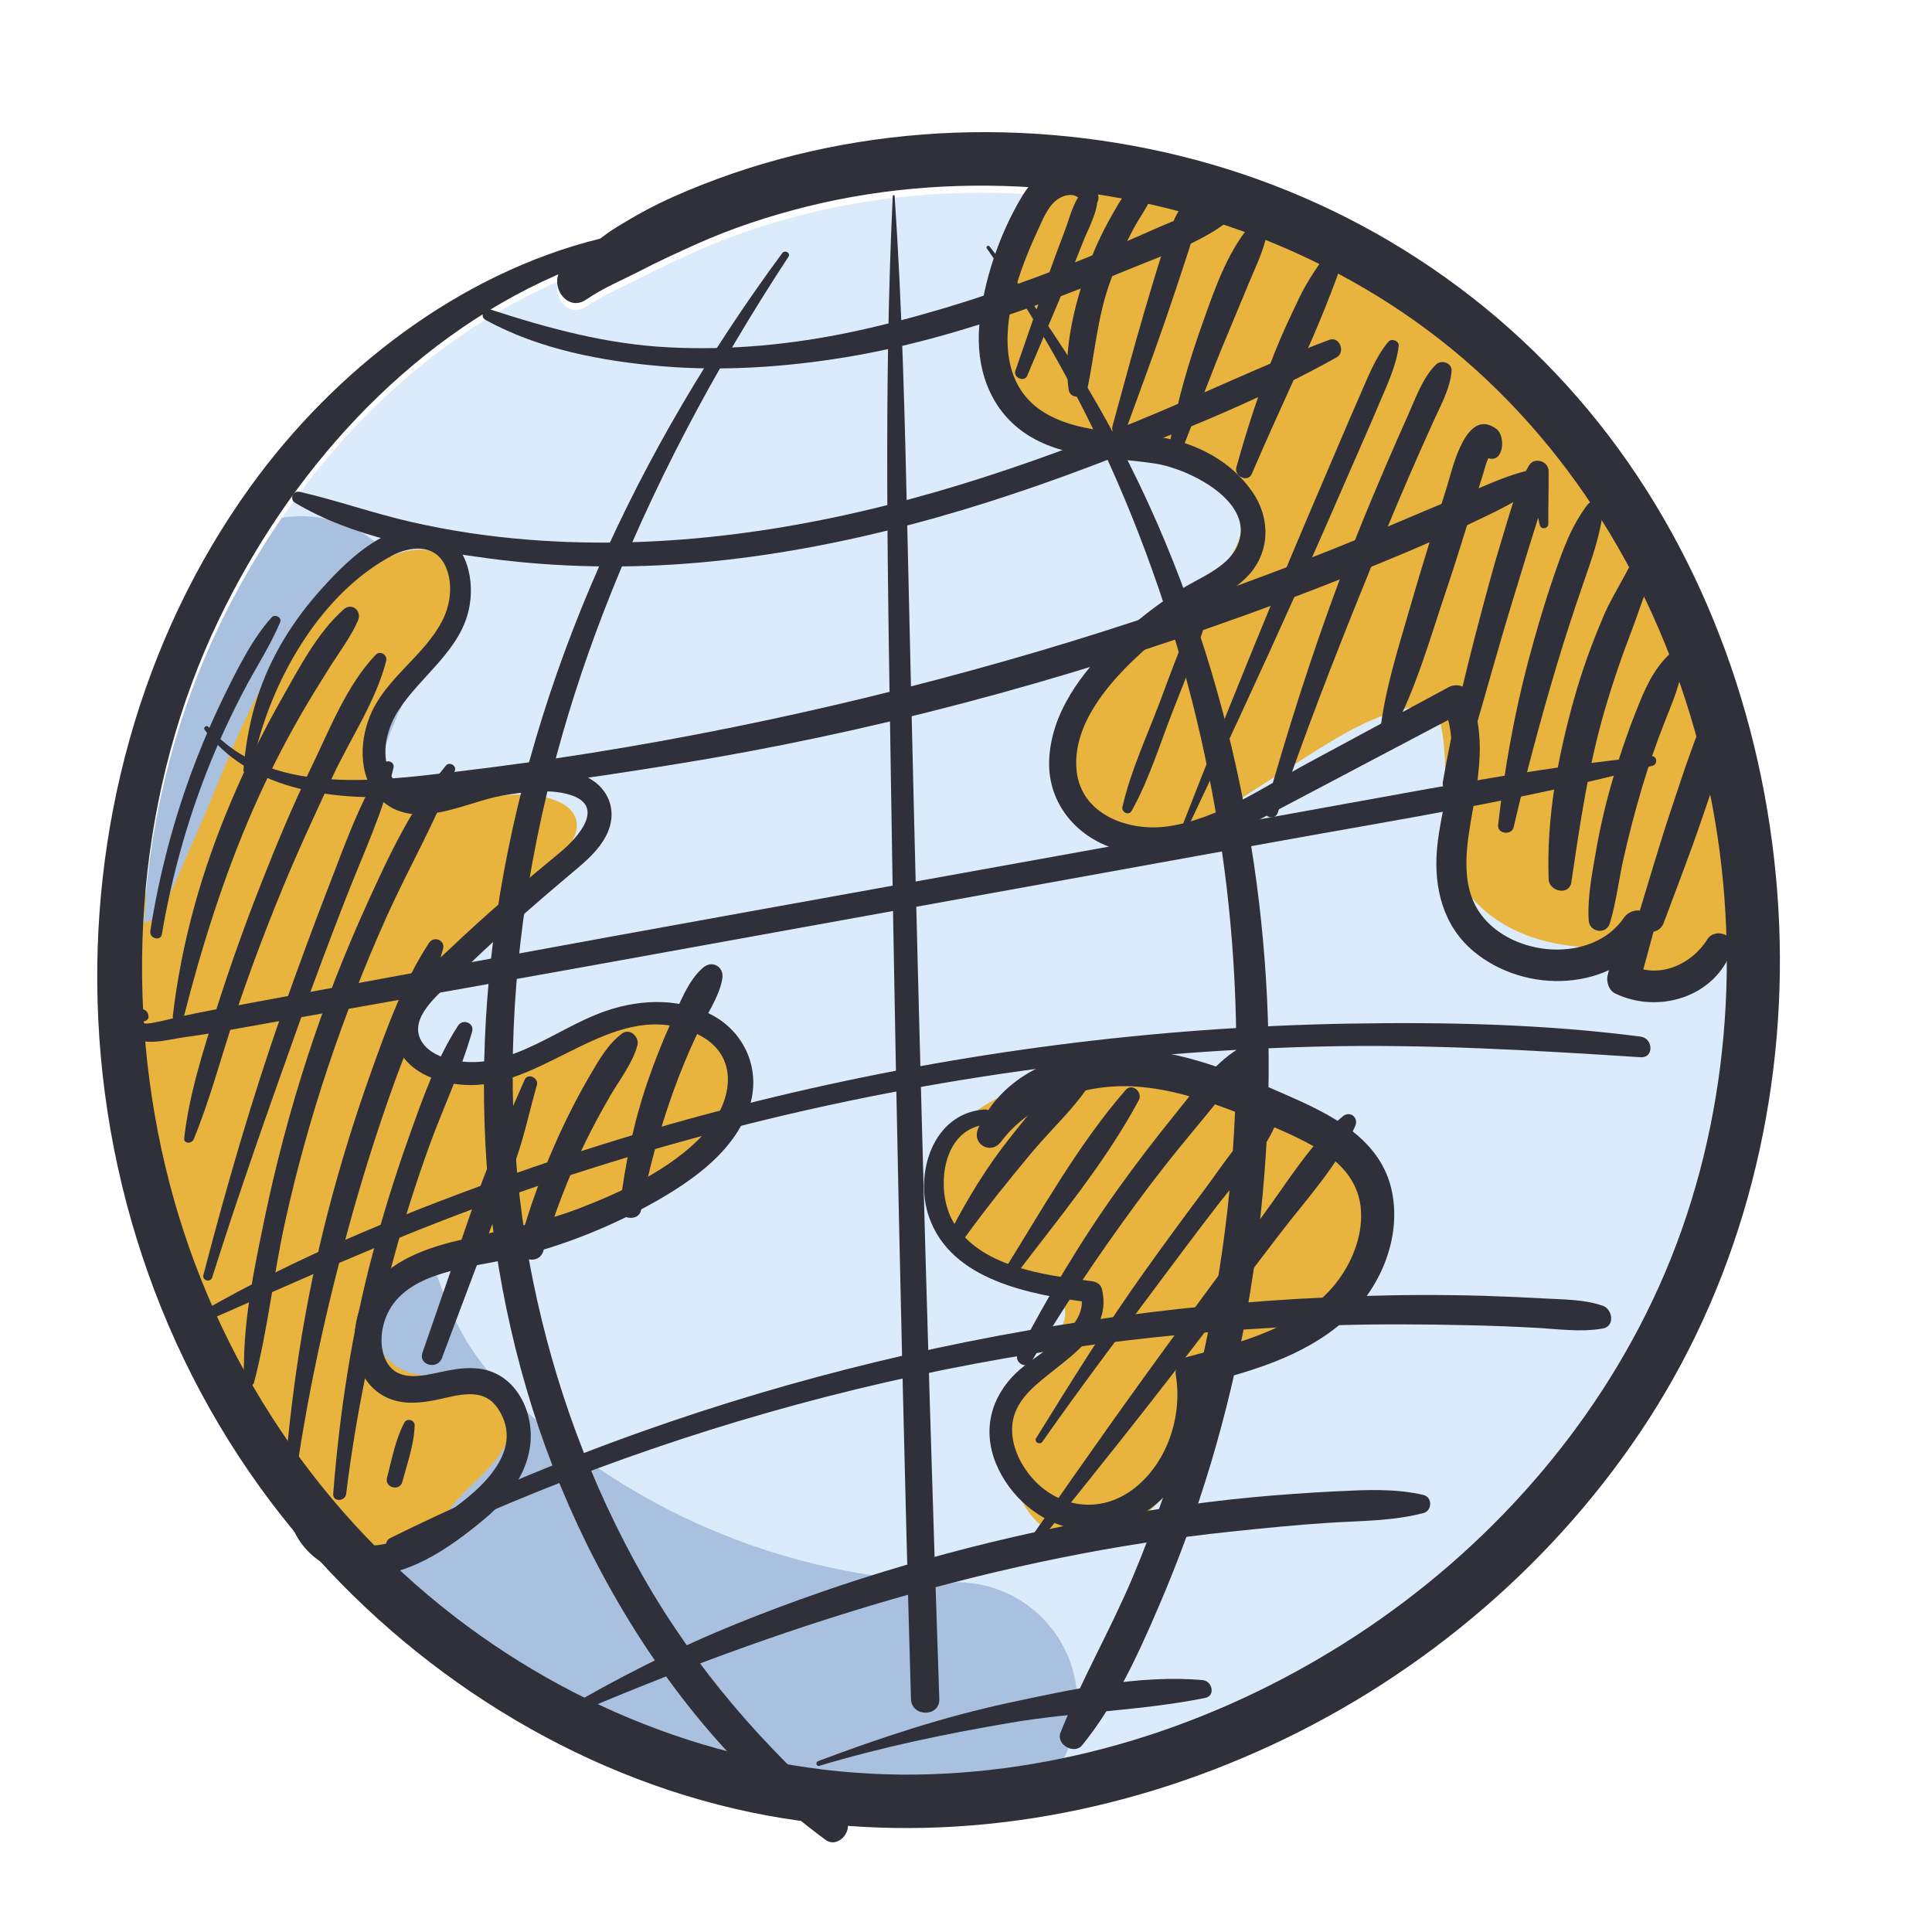
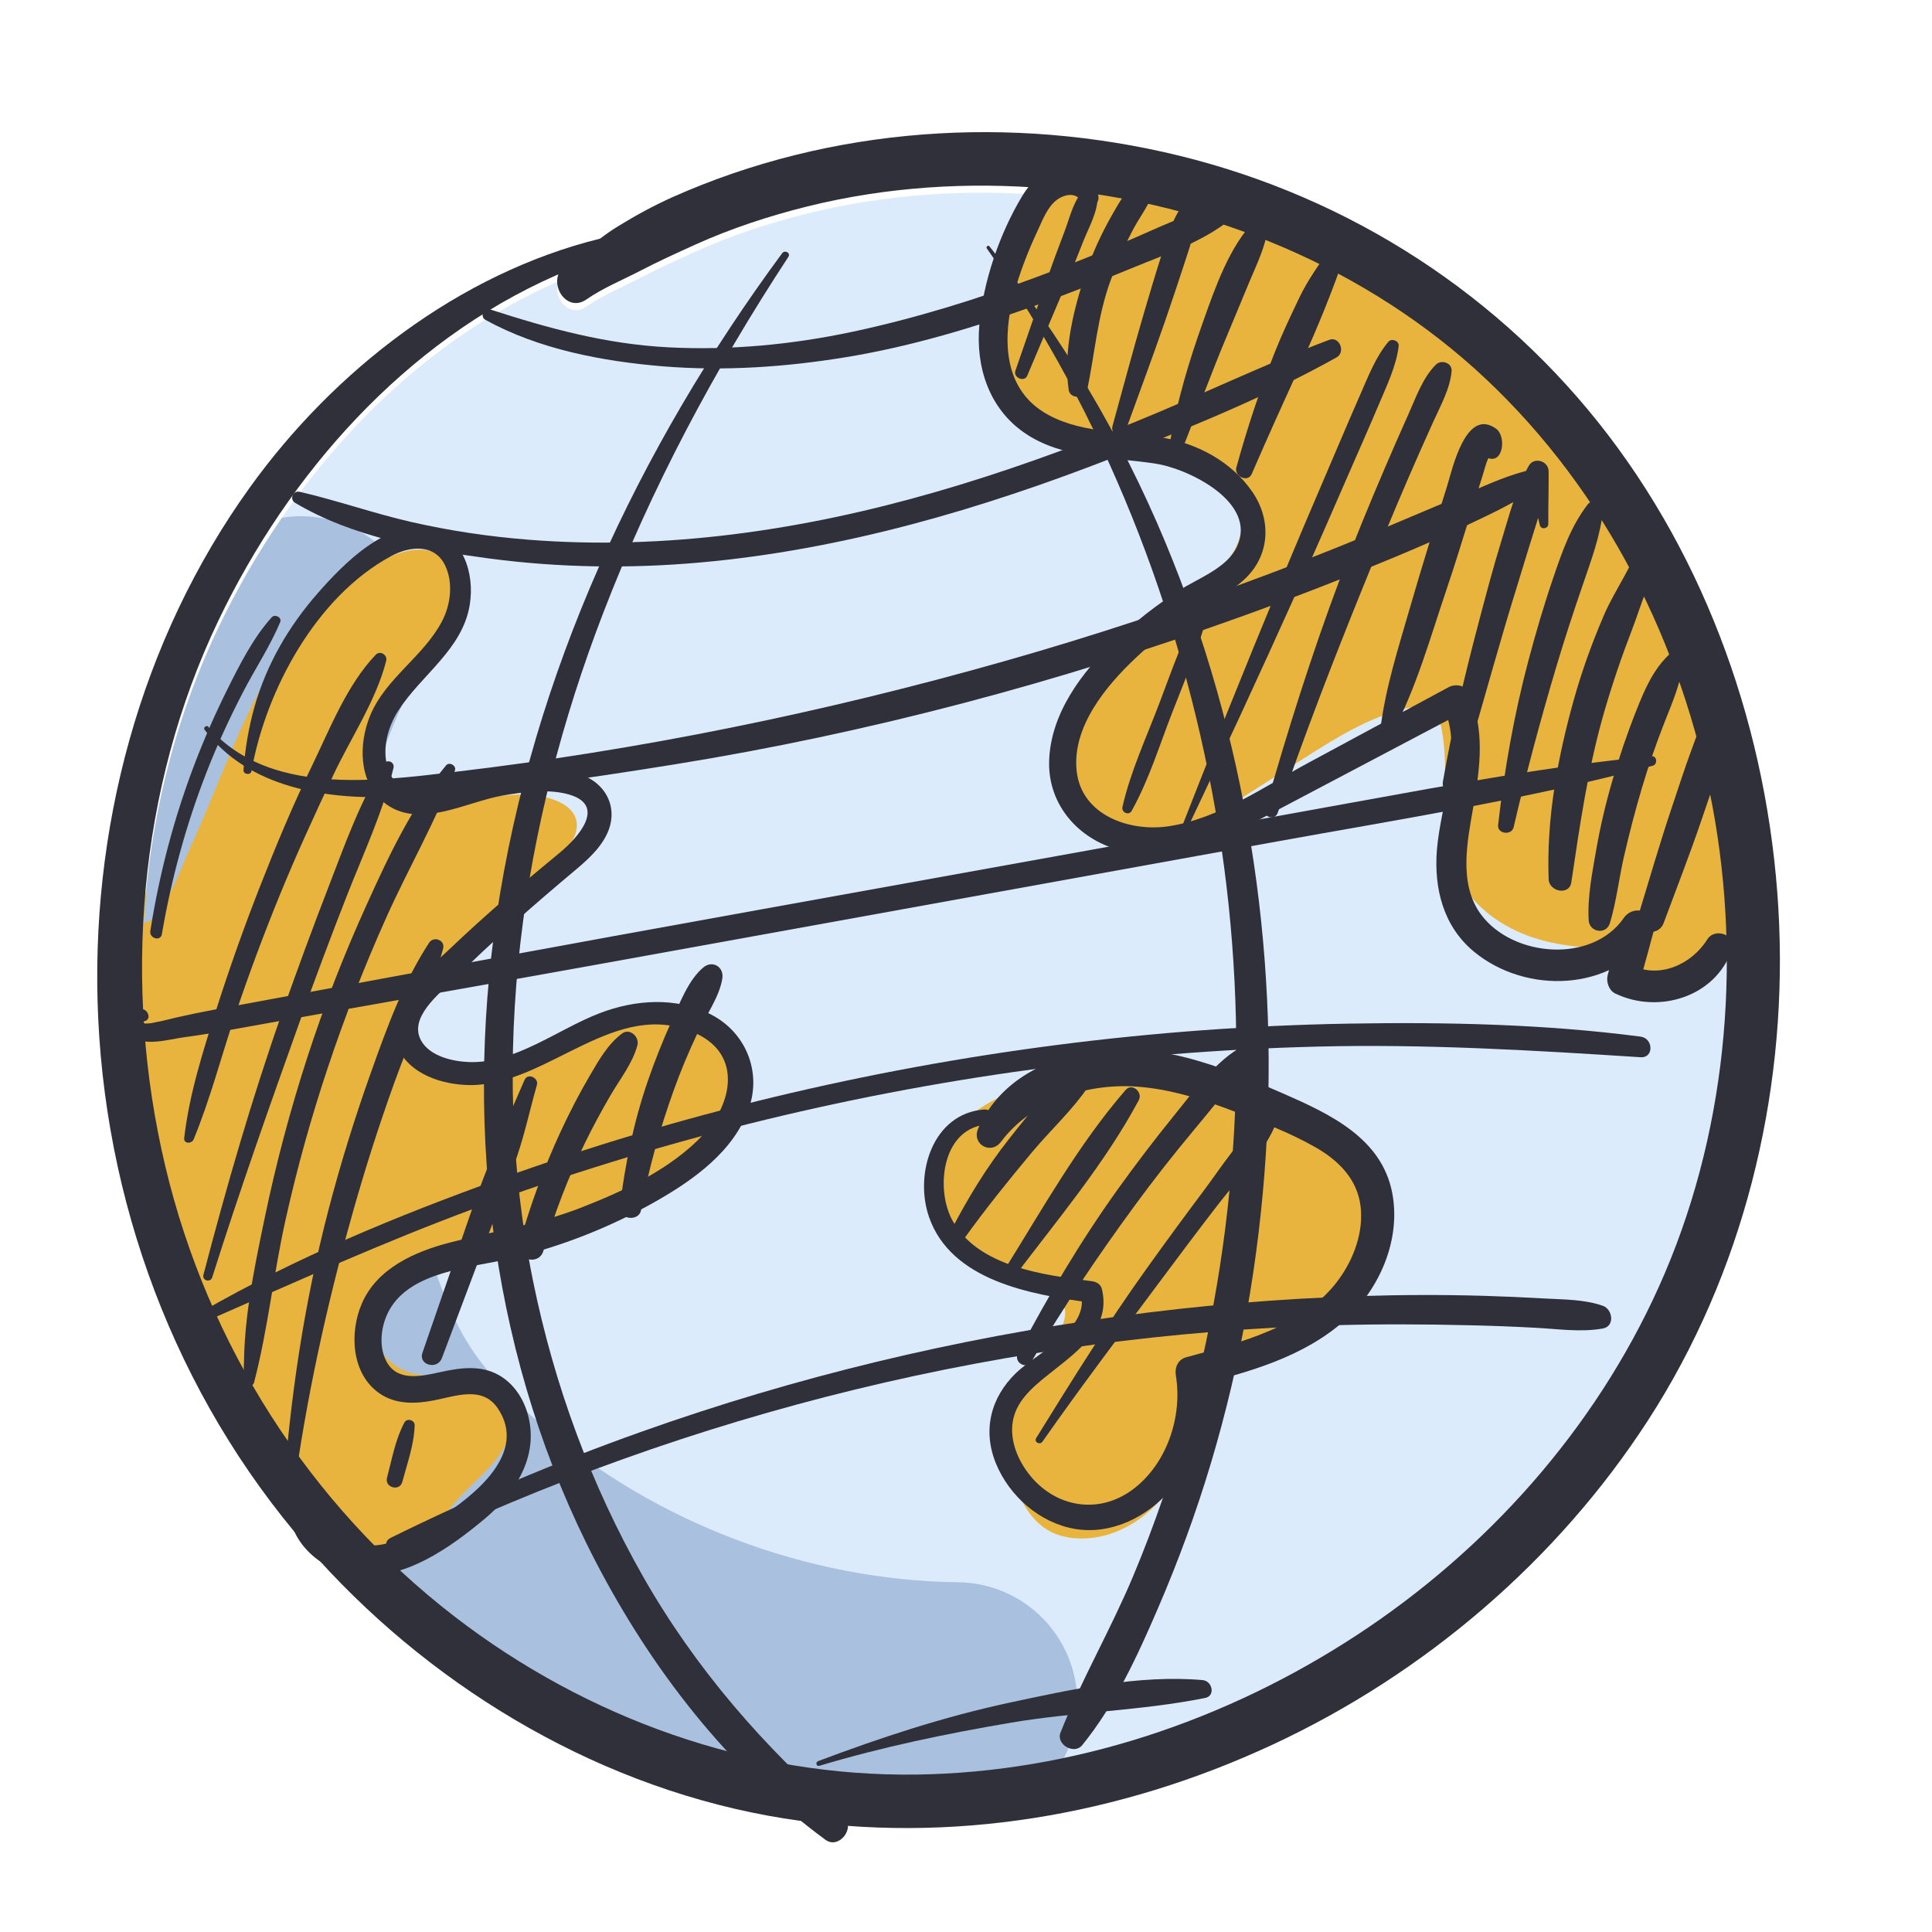
<svg xmlns="http://www.w3.org/2000/svg" version="1.2" baseProfile="tiny" id="Слой_1" x="0px" y="0px" viewBox="0 0 998.4 998.4" overflow="visible" xml:space="preserve">
  <g>
    <path fill="#DCEBFC" d="M857.222,668.695c-33.154,73.584-88.877,136.001-156.235,180.05   c-46.618,30.527-98.936,52.727-153.512,63.856   c-24.223,4.961-48.894,7.744-73.701,8.094   c-86.387,1.245-170.497-29.029-238.75-81.561   c-75.141-57.883-127.732-140.69-149.601-232.777   c-22.141-93.235-14.086-195.362,27.492-282.119   c9.378-19.554,20.332-38.602,32.765-56.677   c35.742-52.027,83.721-96.057,141.546-121.564   c0.448-0.195,0.895-0.389,1.343-0.584c-3.132,8.347,5.467,19.281,14.495,12.978   c8.483-5.895,18.6-10.02,27.784-14.787c9.281-4.825,18.795-9.164,28.328-13.483   c18.659-8.425,38.251-14.865,58.116-19.807   c40.761-10.078,83.04-12.822,124.852-9.183   c82.826,7.14,164.563,40.956,225.403,98.08   c62.261,58.447,101.738,137.46,117.381,220.948   C900.416,502.906,891.933,591.725,857.222,668.695z" />
    <path fill="#A9C1DE" d="M556.717,880.692c-0.156,11.713-3.502,22.608-9.242,31.909   c-24.223,4.961-48.894,7.744-73.701,8.094   c-86.387,1.245-170.497-29.029-238.75-81.561   c-75.141-57.883-127.732-140.69-149.601-232.777   c-22.141-93.235-14.086-195.362,27.492-282.119   c9.378-19.554,20.332-38.602,32.765-56.677   c12.141-1.965,25.002-0.35,36.928,5.409   c30.975,14.943,43.952,52.163,29.01,83.118   c-18.406,38.154-28.231,75.705-29.204,111.622   c-1.459,53.564,16.849,110.279,34.574,165.127   c7.101,21.986,13.794,42.746,23.503,59.148   c8.308,14.048,20.877,28.27,38.407,43.466   c59.167,51.326,138.005,81.289,216.317,82.223   C529.595,818.101,557.126,846.313,556.717,880.692z" />
  </g>
  <path fill="#E8B43E" d="M519.971,157.568c-3.854,15.243-7.513,32.235,0.106,45.988  c10.313,18.617,35.241,21.744,56.47,23.247c14.578,1.032,29.57,2.441,42.552,9.154  c12.981,6.713,23.608,20.035,22.792,34.626  c-0.984,17.604-16.953,29.934-30.457,41.269  c-17.536,14.719-33.137,31.741-46.275,50.491  c-4.162,5.94-8.125,12.15-10.278,19.077c-4.023,12.946-0.993,27.856,7.765,38.204  c8.758,10.349,22.961,15.803,36.394,13.975  c11.554-1.572,21.795-7.985,31.631-14.246  c14.34-9.127,28.68-18.254,43.02-27.381  c18.147-11.55,36.935-23.353,58.152-26.896c2.764-0.462,5.811-0.725,8.172,0.784  c2.394,1.53,3.428,4.464,4.124,7.219c6.568,26.016-2.497,55.197,9.046,79.42  c6.942,14.567,20.685,25.133,35.782,30.83c15.097,5.697,31.521,6.951,47.654,6.612  c-0.904,8.331,6.666,16.549,15.043,16.331c5.853-0.153,10.977-3.687,16.214-6.305  c10.54-5.269,22.782-7.062,34.39-5.036c3.712-29.639-2.564-59.519-8.821-88.727  c-10.515-49.089-21.511-99.288-48.095-141.874  c-15.471-24.783-35.735-46.155-55.854-67.34  c-19.712-20.757-39.572-41.645-62.776-58.409  c-16.182-11.69-33.814-21.241-51.83-29.841  c-30.98-14.788-73.536-33.796-109.015-29.869  C531.518,82.675,526.622,131.263,519.971,157.568z" />
  <path fill="#E8B43E" d="M503.791,649.242c-6.925-5.532-13.771-11.596-17.722-19.531  c-7.179-14.419-3.028-32.679,7.193-45.128  c10.222-12.449,25.486-19.804,41.029-24.032  c41.695-11.341,86.352-2.425,126.976,12.301c7.068,2.562,14.157,5.343,20.272,9.717  c12.937,9.254,20.188,24.844,22.718,40.548c1.128,7.003,1.417,14.248-0.291,21.133  c-1.533,6.18-4.618,11.865-8.062,17.221  c-17.235,26.801-46.278,47.539-78.136,48.21  c1.413,19.481-1.368,39.803-11.49,56.509  c-10.122,16.705-28.442,29.146-47.973,28.85  c-5.452-0.083-10.961-1.155-15.768-3.727c-9.49-5.078-15.098-15.266-18.656-25.424  c-5.533-15.793-7.113-34.154,1.306-48.616c3.603-6.189,8.795-11.266,13.342-16.799  c6.521-7.937,19.227-23.118,6.452-30.363c-6.185-3.508-14.87-4.083-21.513-7.597  C516.47,658.812,509.965,654.174,503.791,649.242z" />
  <path fill="#E8B43E" d="M98.017,438.744c13.266-28.629,23.291-58.793,38.598-86.385  s36.958-53.157,66.12-65.206c8.366-3.457,19.078-5.319,25.588,0.971  c4.441,4.291,5.36,11.054,5.111,17.224c-0.773,19.166-10.237,37.011-21.983,52.176  c-7.71,9.954-17.053,20.871-15.272,33.335  c2.433,17.034,23.692,24.016,40.861,22.862s35.206-6.544,50.999,0.287  c3.761,1.627,7.41,4.112,9.089,7.851c3.724,8.295-3.664,17.079-10.405,23.181  c-14.739,13.341-29.478,26.682-44.217,40.024  c-10.215,9.247-20.776,18.986-25.716,31.848  c-4.94,12.863-2.28,29.775,9.595,36.764c5.657,3.33,12.511,3.974,19.067,3.64  c28.314-1.44,52.923-19.068,79.814-28.049  c15.151-5.06,33.375-6.845,45.76,3.243c15.48,12.61,13.493,38.291,1.203,54.026  c-12.29,15.735-31.602,23.972-50.061,31.58  c-16.007,6.597-32.014,13.193-48.02,19.79  c-13.843,5.705-27.832,11.453-42.601,13.917c-8.447,1.409-17.327,1.806-24.87,5.861  c-9.725,5.227-15.77,16.601-14.662,27.587c1.109,10.985,9.304,20.922,19.878,24.101  c15.633,4.7,35.566-3.76,47.213,7.677c8.276,8.127,6.781,22.31,0.718,32.198  c-6.063,9.888-15.605,17.057-23.357,25.684  c-6.577,7.319-12.111,15.924-20.533,21.012  c-14.195,8.574-33.246,4.597-46.63-5.194s-22.358-24.326-30.991-38.485  c-15.17-24.879-30.341-49.757-45.511-74.636  c-4.075-6.683-8.171-13.406-11.065-20.679c-2.491-6.259-4.058-12.841-5.562-19.407  c-5.423-23.675-10.137-47.513-14.134-71.47  c-6.901-41.364-11.405-85.232,4.423-124.066c0.085-0.208,7.98,14.146,8.417,16.349  c1.259,6.341-0.072,12.223-0.675,18.371  C83.337,477.666,94.708,445.886,98.017,438.744z" />
  <g>
    <g>
      <path fill="#30303A" d="M919.425,477.788c-3.697-90.239-33.193-180.556-88.177-252.72    c-55.12-72.32-133.53-123.023-221.882-144.62    c-86.756-21.208-179.894-15.059-261.709,21.383    c-9.923,4.436-19.418,9.631-28.679,15.351c-3.094,1.907-6.031,3.989-8.892,6.148    c-72.845,17.958-137.46,68.176-180.77,128.276    C72.193,330.911,46.121,429.458,50.772,526.663    c4.903,103.041,44.302,202.581,113.704,279.142    c62.494,68.954,148.297,119.151,240.657,133.899    c86.017,13.717,173.921-1.518,252.564-38.154    c78.448-36.52,147.032-95.006,194.078-167.754    C900.61,658.227,923.063,567.424,919.425,477.788z M857.222,665.037    c-33.154,73.584-88.877,136.001-156.235,180.05    c-67.319,44.069-146.488,70.783-227.213,71.95    c-86.387,1.245-170.497-29.029-238.75-81.561    c-75.141-57.883-127.732-140.69-149.601-232.777    c-22.141-93.235-14.086-195.362,27.492-282.119    c36.364-75.9,96.387-143.861,174.31-178.241    c0.447-0.195,0.895-0.389,1.342-0.584c-3.133,8.347,5.467,19.281,14.495,12.977    c8.483-5.895,18.6-10.02,27.784-14.787    c9.281-4.825,18.795-9.164,28.329-13.483    c18.659-8.425,38.251-14.865,58.116-19.807    c40.761-10.078,83.04-12.822,124.852-9.183    c82.826,7.14,164.563,40.956,225.403,98.08    c62.261,58.447,101.738,137.46,117.381,220.948    C900.416,499.249,891.933,588.067,857.222,665.037z" />
    </g>
    <g>
      <path fill="#30303A" d="M567.667,102.047c-0.686-8.775-7.049-14.317-15.632-15.419    c-10.608-1.386-18.616,6.146-23.775,14.673    c-11.738,19.433-20.169,44.16-22.172,66.755    c-1.901,21.458,4.938,42.881,23.192,55.529    c19.778,13.713,45.19,12.47,67.963,16.023    c17.007,2.629,52.701,19.966,41.993,42.881    c-5.219,11.191-20.25,16.378-30.013,22.702    c-11.802,7.603-22.947,16.342-33.154,25.97    c-17.089,16.165-33.271,37.765-33.907,62.279    c-0.583,22.418,15.049,40.146,36.159,45.794    c29.676,7.958,57.959-8.029,83.35-21.423    c31.52-16.627,63.036-33.253,94.555-49.88    c-3.4-0.888-6.803-1.776-10.203-2.665    c10.171,23.128-1.528,50.093-3.464,73.825    c-1.627,19.895,3.276,39.613,19.167,52.722    c26.969,22.204,71.182,20.677,92.058-8.882    c-5.169-2.167-10.338-4.334-15.504-6.537    c-2.544,9.166-5.048,18.296-7.471,27.462c-0.892,3.375,0.533,7.923,3.887,9.557    c22.414,10.765,51.756,1.812,60.25-22.56    c2.664-7.638-8.661-11.831-12.701-5.365    c-8.011,12.861-24.716,20.464-39.009,13.323c1.297,3.162,2.593,6.359,3.89,9.557    c2.572-9.13,5.063-18.296,7.514-27.462c2.583-9.628-10.168-14.246-15.508-6.537    c-16.367,23.661-57.255,20.322-73.68-1.634    c-11.983-16.023-7.105-38.298-3.986-56.382    c3.446-20.002,6.043-39.542-2.562-58.62c-1.698-3.766-6.963-4.405-10.207-2.664    c-24.272,13.074-48.548,26.183-72.82,39.257    c-22.514,12.15-46.587,29.026-72.383,32.72    c-19.998,2.842-44.643-5.826-47.112-28.599    c-2.473-22.808,15.206-44.054,30.614-58.549    c8.637-8.136,17.927-15.525,27.814-22.098c9.564-6.324,20.797-11.084,29.072-19.185    c12.541-12.292,13.014-30.269,3.315-44.409    c-10.85-15.81-28.916-25.331-47.539-28.244    c-20.027-3.162-43.45-1.99-61.039-13.429    c-20.641-13.429-20.282-39.009-14.694-60.325    c2.966-11.298,7.269-22.24,12.207-32.827c2.455-5.258,4.97-12.079,9.642-15.81    c3.88-3.126,10.601-4.69,13.106,0.853    C560.789,108.691,568.022,106.595,567.667,102.047L567.667,102.047z" />
    </g>
    <g>
      <path fill="#30303A" d="M129.963,398.45c7.436-41.851,33.403-90.132,72.067-111.022    c9.908-5.329,22.695-6.573,28.123,5.045c4.153,8.917,2.693,20.144-1.748,28.599    c-9.571,18.261-29.122,29.381-37.119,48.708    c-5.951,14.388-6.128,34.07,6.931,44.764    c17.788,14.531,42.384-0.107,61.433-3.411    c10.605-1.847,23.86-3.624,34.475-0.533    c19.337,5.649,4.725,22.098-4.629,29.843    c-19.519,16.094-38.749,32.436-57.067,49.916    c-12.957,12.363-35.463,29.452-27.189,50.235    c5.826,14.602,23.7,20.179,38.145,20.144    c40.17-0.107,75.25-46.114,116.738-26.468    c23.309,11.049,18.307,36.131,3.318,52.083    c-16.779,17.87-41.485,29.345-63.999,38.049    c-21.849,8.42-44.402,11.866-66.912,17.693    c-18.144,4.69-37.684,13.287-45.549,31.548    c-6.48,15.028-5.464,36.273,9.109,46.398    c8.406,5.826,18.517,5.507,28.177,3.624c11.294-2.203,24.944-7.567,32.87,3.979    c16.048,23.412-12.637,45.51-29.765,56.595    c-10.992,7.141-23.775,14.815-37.374,14.495    c-11.752-0.284-26.379-10.125-23.167-23.448    c2.665-11.049-14.545-15.738-16.993-4.69    c-4.857,21.956,13.351,41.034,34.674,43.379    c24.499,2.7,48.093-14.175,65.924-29.061    c15.788-13.181,28.031-32.116,22.496-53.362    c-2.203-8.491-7.297-16.449-14.992-20.854    c-9.475-5.436-20.261-3.872-30.422-1.634    c-10.008,2.203-22.592,5.151-28.091-6.04    c-3.876-7.887-2.444-18.296,1.634-25.793    c11.145-20.499,42.799-22.133,62.869-26.894    c26.244-6.182,51.699-16.236,75.126-29.594    c19.515-11.12,40.345-25.935,47.997-48.139    c6.594-19.114-1.869-39.328-19.774-48.423    c-17.962-9.13-39.012-7.638-57.358-0.604    c-21.522,8.207-43.723,26.148-67.612,25.26    c-8.377-0.32-19.764-2.913-24.46-10.694    c-7.201-11.973,9.067-24.478,16.502-31.868    c20.322-20.144,41.776-38.902,63.707-57.27    c7.908-6.644,16.918-15.277,17.891-26.183    c0.846-9.486-4.629-17.479-13.017-21.423    c-21.224-10.019-49.745-1.386-70.756,4.761    c-12.179,3.553-27.711,5.365-31.971-9.805c-2.739-9.734,0.245-20.712,5.556-29.026    c11.909-18.616,33.314-31.69,37.012-54.925    c2.53-15.881-3.212-35.101-20.673-39.08    c-22.212-5.08-44.714,18.19-57.877,33.182    c-14.992,17.089-26.446,36.699-32.674,58.62    c-3.041,10.694-4.867,21.672-5.734,32.756    C125.635,400.226,129.543,400.795,129.963,398.45L129.963,398.45z" />
    </g>
    <g>
      <path fill="#30303A" d="M508.657,573.35c-26.67,1.954-36.287,33.218-28.574,55.529    c11.394,32.934,52.562,40.075,82.476,44.125c-1.3-1.279-2.597-2.594-3.897-3.908    c4.178,17.799-23.121,30.269-33.619,40.43    c-13.134,12.719-17.383,29.665-10.338,46.825    c6.924,16.84,22.656,30.66,40.806,33.751    c18.598,3.162,37.378-6.111,49.287-20.144    c14.936-17.55,20.783-40.607,17.625-63.238c-1.783,3.162-3.57,6.288-5.354,9.415    c27.509-6.75,56.307-14.602,77.954-33.893    c17.984-16.023,29.104-41.78,24.414-65.903    c-5.5-28.244-32.259-40.679-56.048-51.123    c-28.066-12.292-58.112-24.833-89.422-22.879    c-28.287,1.741-56.413,13.713-68.45,40.785    c-3.595,8.1,6.494,13.927,11.788,6.892    c15.891-21.174,44.395-30.269,69.942-28.493    c17.543,1.208,34.6,6.679,50.917,12.967    c14.154,5.436,28.791,11.013,41.965,18.581    c11.703,6.75,21.302,16.378,22.972,30.305    c1.592,13.252-3.45,27.001-11.134,37.623    c-17.916,24.798-51.109,32.792-78.97,40.394    c-4.299,1.172-6.029,5.329-5.354,9.415c3.535,21.387-4.739,46.043-22.545,59.117    c-18.705,13.713-42.245,8.313-55.099-10.516    c-5.439-7.958-8.779-18.19-5.947-27.747    c2.97-10.054,12.25-16.946,20.087-23.199    c13.514-10.765,30.052-22.773,25.285-42.313    c-0.64-2.629-2.956-3.801-5.379-4.086    c-24.265-3.091-58.172-7.247-71.644-30.98    c-9.035-15.916-5.855-46.931,16.257-49.809    C513.574,580.668,513.858,572.959,508.657,573.35L508.657,573.35z" />
    </g>
    <g>
      <path fill="#30303A" d="M498.18,640.176c11.077-15.419,23.025-30.234,35.175-44.8    c11.099-13.287,25.551-25.899,33.53-41.425c1.542-3.02-1.506-5.755-4.416-4.405    c-16.662,7.638-29.555,24.585-40.686,38.582    c-11.866,14.957-21.686,31.086-30.461,48.033    C488.935,640.745,495.227,644.262,498.18,640.176L498.18,640.176z" />
    </g>
    <g>
      <path fill="#30303A" d="M524.111,659.858c22.275-29.487,46.874-58.62,64.368-91.305    c2.228-4.157-3.457-9.166-6.821-5.258c-24.496,28.244-43.148,61.817-62.904,93.436    C516.583,660.213,521.773,662.949,524.111,659.858L524.111,659.858z" />
    </g>
    <g>
      <path fill="#30303A" d="M533.124,703.485c16.2-27.818,34.159-54.392,53.166-80.327    c9.635-13.181,19.696-26.006,30.152-38.547c5.07-6.075,10.054-12.186,15.032-18.332    c4.817-5.969,10.74-11.653,14.211-18.51c1.823-3.624-1.979-8.1-5.773-5.791    c-13.031,7.994-23.967,23.093-33.488,34.852    c-9.93,12.257-19.515,24.833-28.724,37.659    c-19.313,26.93-36.252,55.529-51.646,84.874    C523.61,704.018,530.46,708.068,533.124,703.485L533.124,703.485z" />
    </g>
    <g>
      <path fill="#30303A" d="M538.698,745.017c19.377-27.676,39.73-54.57,59.892-81.677    c10.466-14.033,20.968-28.102,31.712-41.958    c9.525-12.257,22.084-24.798,28.336-39.044c1.208-2.771-1.609-7.105-4.753-4.761    c-12.786,9.486-22.208,24.904-31.704,37.552    c-10.1,13.465-20.044,27.036-29.832,40.714    c-20.183,28.173-38.639,57.803-56.865,87.29    C534.204,745.194,537.341,746.935,538.698,745.017L538.698,745.017z" />
    </g>
    <g>
-       <path fill="#30303A" d="M538.467,795.003c27.899-34.39,55.408-68.958,82.277-104.165    c13.507-17.693,27.015-35.385,40.522-53.077    c13.362-17.515,30.287-35.598,39.101-55.955    c1.847-4.228-2.714-8.029-6.43-4.938    c-16.158,13.358-28.233,33.431-40.586,50.2    c-13.525,18.368-27.054,36.7-40.579,55.067    c-26.688,36.238-52.601,72.866-78.206,109.85    C532.982,794.257,536.684,797.17,538.467,795.003L538.467,795.003z" />
-     </g>
+       </g>
    <g>
      <path fill="#30303A" d="M530.836,194.169c6.807-16.094,13.617-32.188,20.421-48.281    c2.913-6.892,5.649-13.82,8.384-20.783c3.002-7.674,8.05-16.058,7.535-24.407    c-0.21-3.375-4.221-5.329-6.782-2.807c-5.56,5.436-7.336,13.856-10.022,21.032    c-2.878,7.638-5.791,15.312-8.48,23.022    c-5.748,16.556-11.454,33.111-17.177,49.667    C523.489,195.128,529.351,197.686,530.836,194.169L530.836,194.169z" />
    </g>
    <g>
      <path fill="#30303A" d="M561.837,201.488c3.99-19.185,5.265-37.978,12.111-56.63    c3.407-9.273,7.347-18.368,12.044-27.072    c3.933-7.283,10.313-15.028,10.985-23.412c0.178-2.203-2.558-4.476-4.711-3.588    c-8.253,3.411-13.351,12.861-17.621,20.357    c-5.215,9.166-9.706,18.758-13.145,28.741    c-6.526,18.9-12.161,41.567-9.233,61.604    C552.977,206.355,560.885,206.071,561.837,201.488L561.837,201.488z" />
    </g>
    <g>
      <path fill="#30303A" d="M581.828,222.093c6.903-19.114,14.072-38.192,20.677-57.412    c3.205-9.344,6.345-18.687,9.401-28.066c2.956-9.095,6.459-18.581,6.366-28.209    c-0.043-4.192-5.19-5.08-7.4-2.025c-5.311,7.39-7.844,16.662-10.576,25.224    c-3.169,9.912-6.139,19.966-9.084,29.949    c-5.73,19.469-10.896,39.115-16.321,58.655    C573.632,224.722,580.276,226.428,581.828,222.093L581.828,222.093z" />
    </g>
    <g>
      <path fill="#30303A" d="M611.93,229.732c7.532-18.971,14.492-38.156,22.432-56.95    c3.808-8.988,7.471-18.083,11.258-27.072c3.99-9.486,8.21-17.977,9.724-28.244    c0.536-3.624-3.606-6.999-6.64-3.872c-13.472,13.82-20.727,35.03-27.121,53.042    c-7.141,20.073-13.163,40.11-16.833,61.107    C603.919,232.503,610.165,234.172,611.93,229.732L611.93,229.732z" />
    </g>
    <g>
      <path fill="#30303A" d="M646.853,244.937c8.328-19.256,17-38.369,25.704-57.447    c8.601-18.829,16.179-37.481,22.837-57.057c1.531-4.512-4.825-6.537-7.258-3.055    c-6.104,8.74-12.246,17.089-16.829,26.752    c-4.324,9.095-8.676,18.225-12.413,27.605    c-7.83,19.611-14.353,39.471-19.977,59.828    C637.648,246.181,644.85,249.556,646.853,244.937L646.853,244.937z" />
    </g>
    <g>
      <path fill="#30303A" d="M584.816,419.02c8.853-15.845,14.339-33.822,20.918-50.697    c6.899-17.728,14.474-35.634,19.27-54.072c0.725-2.771-3.368-4.69-4.764-1.989    c-8.36,16.129-14.523,33.68-20.936,50.662    c-6.683,17.728-15.067,35.598-19.252,54.072    C579.419,419.801,583.324,421.684,584.816,419.02L584.816,419.02z" />
    </g>
    <g>
      <path fill="#30303A" d="M610.481,434.723c20.354-42.846,40.245-85.798,59.693-129.07    c9.617-21.387,19.025-42.846,28.358-64.375    c4.668-10.729,9.457-21.458,14.008-32.259c3.986-9.486,9.109-20.037,10.257-30.234    c0.298-2.629-3.627-4.157-5.294-2.203c-6.718,7.887-10.903,19.078-15.081,28.528    c-4.739,10.729-9.276,21.565-13.912,32.33    c-9.219,21.458-18.343,42.917-27.278,64.446    c-18.151,43.805-35.797,87.716-53.021,131.877    C607.706,435.043,609.877,435.966,610.481,434.723L610.481,434.723z" />
    </g>
    <g>
      <path fill="#30303A" d="M660.283,420.05c13.397-39.08,28.29-77.733,43.801-115.996    c7.745-19.114,15.554-38.227,23.746-57.128c4.206-9.734,8.498-19.398,12.879-29.061    c3.72-8.207,8.697-17.124,9.436-26.148c0.345-4.228-5.311-6.04-8.051-3.34    c-6.835,6.679-10.441,17.16-14.31,25.793    c-4.107,9.166-8.136,18.332-12.086,27.569    c-8.125,18.971-15.994,38.05-23.245,57.376    c-14.698,39.186-27.21,78.906-38.632,119.158    C652.634,422.466,658.897,424.1,660.283,420.05L660.283,420.05z" />
    </g>
    <g>
      <path fill="#30303A" d="M719.261,379.301c12.69-23.661,19.86-49.916,28.464-75.282    c4.345-12.79,8.242-25.722,12.285-38.618c2.114-6.75,4.224-13.465,6.334-20.215    c0.821-2.593,1.432-5.4,2.54-7.887c0.444-0.995,5.269-6.43,0.576-6.04    c-3.162,0.284-3.592,4.228-0.728,5.365c8.274,3.34,9.653-11.227,4.512-14.992    c-15.799-11.582-22.826,21.281-25.384,29.452    c-6.509,20.748-13.031,41.46-19.05,62.35    c-6.128,21.281-12.974,42.171-15.561,64.233    C712.87,380.899,717.826,381.965,719.261,379.301L719.261,379.301z" />
    </g>
    <g>
      <path fill="#30303A" d="M753.754,406.337c8.196-27.356,15.763-54.889,23.821-82.281    c3.869-13.145,8.022-26.219,11.962-39.328    c4.071-13.571,9.155-27.107,10.743-41.176c-3.61,0.462-7.223,0.959-10.832,1.457    c1.954,8.846,4.302,17.515,6.278,26.361c0.554,2.487,4.409,1.918,4.388-0.604    c-0.071-9.095,0.263-18.119,0.167-27.214c-0.057-5.4-7.549-7.638-10.274-2.807    c-6.686,11.866-10.026,25.473-14.044,38.476    c-4.217,13.607-7.844,27.427-11.504,41.211    c-7.354,27.747-13.927,55.387-18.84,83.666    C744.702,409.357,752.17,411.63,753.754,406.337L753.754,406.337z" />
    </g>
    <g>
      <path fill="#30303A" d="M782.219,427.44c6.501-28.031,14.015-56.062,22.258-83.631    c4.135-13.856,8.661-27.605,13.34-41.247c4.508-13.216,9.265-25.651,10.686-39.613    c0.49-4.832-5.83-5.151-8.093-2.203    c-8.669,11.369-13.095,24.265-17.671,37.659    c-4.857,14.175-9.077,28.564-12.928,43.094    c-7.432,27.995-12.36,56.097-15.635,84.874    C773.653,430.957,781.188,431.916,782.219,427.44L782.219,427.44z" />
    </g>
    <g>
      <path fill="#30303A" d="M812.005,456.004c4.427-29.772,8.69-59.472,17.103-88.462    c4.125-14.175,8.91-28.28,14.246-42.064c2.661-6.892,4.771-13.891,7.578-20.712    c2.664-6.501,6.608-13.074,6.306-20.25c-0.11-2.629-2.998-4.583-5.414-3.091    c-6.15,3.766-9.248,10.48-12.609,16.698    c-3.51,6.466-7.347,12.825-10.257,19.575    c-6.171,14.317-11.429,28.848-15.635,43.84    c-8.413,30.056-14.207,61.568-13.021,92.868    C800.544,460.764,810.971,462.931,812.005,456.004L812.005,456.004z" />
    </g>
    <g>
      <path fill="#30303A" d="M831.946,477.036c3.4-11.191,4.647-23.057,7.287-34.461    c2.771-12.008,5.866-24.016,9.386-35.811    c3.375-11.333,7.237-22.489,11.543-33.467    c4.306-11.013,8.928-21.174,9.752-33.076c0.245-3.517-4.274-4.832-6.565-2.736    c-9.027,8.242-13.479,18.9-17.906,30.091    c-4.544,11.44-8.509,23.164-11.983,34.994    c-3.492,11.902-6.359,23.874-8.484,36.06    c-2.089,12.008-4.697,24.727-3.997,36.948    C821.334,481.761,830.07,483.253,831.946,477.036L831.946,477.036z" />
    </g>
    <g>
      <path fill="#30303A" d="M859.75,476.929c6.672-18.012,13.71-35.918,19.86-54.143    c2.977-8.811,6.075-17.586,8.928-26.432c2.768-8.562,6.398-17.87,5.819-27.001    c-0.274-4.334-6.001-7.674-9.322-3.837c-5.731,6.608-8.352,15.028-11.34,23.128    c-3.411,9.273-6.402,18.723-9.564,28.066    c-6.317,18.723-11.77,37.73-17.543,56.595    C843.983,481.832,856.744,485.029,859.75,476.929L859.75,476.929z" />
    </g>
    <g>
      <path fill="#30303A" d="M83.66,482.72c4.881-28.564,12.513-56.559,23.039-83.56    c5.517-14.175,11.877-27.96,18.854-41.425    c6.203-12.008,14.037-23.803,19.245-36.238c1.023-2.416-2.697-4.334-4.356-2.522    c-9.518,10.445-16.847,24.976-23.096,37.552    c-6.125,12.328-11.664,24.94-16.595,37.801    c-10.75,28.031-18.392,57.092-23.075,86.757    C77.063,484.958,82.985,486.699,83.66,482.72L83.66,482.72z" />
    </g>
    <g>
-       <path fill="#30303A" d="M94.905,525.743c9.312-36.451,20.758-73.008,35.872-107.469    c7.39-16.875,15.692-33.289,24.869-49.241    c4.59-7.994,9.493-15.774,14.353-23.59    c5.063-8.136,11.209-16.023,15.028-24.869c2.078-4.796-3.18-9.415-7.407-5.684    c-13.657,12.044-23.281,30.731-32.163,46.398    c-9.713,17.124-18.399,34.852-26.08,52.971    c-15.124,35.705-25.519,72.191-30.077,110.738    C88.915,528.195,94.123,528.799,94.905,525.743L94.905,525.743z" />
-     </g>
+       </g>
    <g>
      <path fill="#30303A" d="M100.063,588.804c8.58-20.783,14.271-42.917,21.433-64.197    c7.013-20.89,14.694-41.531,23.014-61.888    c8.537-20.925,17.991-41.425,27.576-61.853    c9.01-19.22,22.258-38.76,27.487-59.366c0.774-3.055-3.109-5.507-5.393-3.162    c-14.936,15.561-23.867,38.689-33.193,57.909    c-9.827,20.215-18.485,41.069-26.688,61.995    c-8.221,20.961-15.76,42.206-22.595,63.665    c-6.853,21.494-13.944,43.734-16.52,66.223    C94.841,591.184,99.1,591.149,100.063,588.804L100.063,588.804z" />
    </g>
    <g>
      <path fill="#30303A" d="M109.662,660.107c14.055-44.48,29.601-88.462,45.304-132.374    c7.752-21.707,15.831-43.236,24.222-64.695    c8.509-21.707,18.737-43.45,24.162-66.223c0.718-3.02-3.318-4.725-4.992-2.096    c-12.168,19.149-19.97,41.318-28.12,62.386    c-8.502,21.991-16.662,44.089-24.492,66.329    c-15.66,44.48-28.702,89.777-40.632,135.394    C104.344,661.776,108.749,662.984,109.662,660.107L109.662,660.107z" />
    </g>
    <g>
      <path fill="#30303A" d="M133.775,680.002c-6.551,10.232-8.587,21.6-7.546,33.644    c0.238,2.771,4.295,3.695,5.077,0.711c7.141-27.32,10.015-55.884,16.158-83.56    c5.944-26.752,13.284-53.184,21.977-79.19    c8.857-26.503,18.993-52.616,30.461-78.089    c11.379-25.26,25.413-49.347,35.175-75.317    c0.945-2.522-2.846-4.725-4.562-2.665c-17.771,21.316-29.615,46.825-41.005,71.907    c-11.767,25.935-22.116,52.438-30.88,79.545    c-8.765,27.072-16.065,54.641-21.86,82.494    c-5.688,27.356-11.777,56.168-10.541,84.164c1.691-0.213,3.382-0.426,5.077-0.675    c-3.549-11.084-1.542-21.991,4.182-31.974    C136.127,679.895,134.46,678.936,133.775,680.002L133.775,680.002z" />
    </g>
    <g>
      <path fill="#30303A" d="M151.588,772.088c6.519-48.708,17.124-97.131,30.415-144.453    c6.484-23.057,13.753-45.937,21.906-68.496    c8.285-22.915,18.602-45.333,25.071-68.851c1.222-4.441-4.832-6.786-7.258-3.055    C208.385,507.624,199.894,531.25,191.737,554.094    c-8.431,23.625-15.859,47.535-22.162,71.8    c-12.463,47.997-19.671,96.776-23.199,146.194    C146.135,775.499,151.158,775.321,151.588,772.088L151.588,772.088z" />
    </g>
    <g>
-       <path fill="#30303A" d="M178.894,771.911c5.084-41.46,13.753-82.458,24.823-122.711    c5.301-19.291,11.365-38.334,18.172-57.128    c7.109-19.646,16.403-38.938,22.098-59.01c1.258-4.441-4.849-6.786-7.258-3.055    c-11.262,17.337-18.446,38.085-25.377,57.483    c-7.091,19.824-13.355,39.968-18.769,60.325    c-10.8,40.607-17.128,82.245-20.389,124.096    C171.856,776.28,178.383,776.103,178.894,771.911L178.894,771.911z" />
-     </g>
+       </g>
    <g>
      <path fill="#30303A" d="M228.355,701.851c8.789-23.377,17.582-46.754,26.372-70.095    c4.292-11.404,8.615-22.773,12.513-34.319    c4.086-12.115,6.732-24.514,10.221-36.771c1.044-3.659-4.729-6.359-6.352-2.665    c-10.058,22.808-19.664,45.155-27.828,68.781    c-8.328,24.123-16.652,48.21-24.976,72.298    C216.091,705.475,226.024,708.033,228.355,701.851L228.355,701.851z" />
    </g>
    <g>
      <path fill="#30303A" d="M280.8,646.429c5.688-19.256,12.8-38.014,21.625-56.062    c4.082-8.349,8.509-16.52,13.191-24.549c4.771-8.171,11.426-16.556,13.799-25.757    c1.066-4.157-3.89-8.917-7.841-6.04c-7.397,5.4-12.246,14.069-16.822,21.885    c-5.482,9.344-10.445,19.007-15.003,28.813    c-8.722,18.829-15.849,38.298-21.394,58.264    C266.127,651.012,278.448,654.387,280.8,646.429L280.8,646.429z" />
    </g>
    <g>
      <path fill="#30303A" d="M331.256,625.397c3.851-20.925,9.56-41.496,16.733-61.497    c3.645-10.196,7.798-20.144,12.424-29.914    c4.157-8.74,11.426-18.865,12.879-28.422c0.892-5.862-5.045-9.521-9.749-5.684    c-7.791,6.359-12.502,19.042-16.573,28.066    c-4.53,10.019-8.615,20.286-12.204,30.695    c-7.304,21.21-11.767,43.023-14.481,65.263    C319.528,630.122,330.115,631.578,331.256,625.397L331.256,625.397z" />
    </g>
    <g>
      <path fill="#30303A" d="M207.898,765.8c2.519-9.45,6.107-19.327,6.388-29.203    c0.082-2.807-3.983-3.943-5.318-1.457c-4.647,8.704-6.455,19.043-8.967,28.493    C198.644,768.749,206.545,770.916,207.898,765.8L207.898,765.8z" />
    </g>
    <g>
-       <path fill="#30303A" d="M461.338,101.337c-4.75,100.577-2.469,201.581-0.934,302.264    c1.535,100.755,3.492,201.474,5.865,302.229    c1.354,57.376,2.835,114.788,4.494,172.164c0.274,9.415,14.968,9.415,14.644,0    c-6.896-201.439-11.955-402.948-16.517-604.458    c-1.304-57.483-2.668-114.824-6.562-172.2    C462.287,100.697,461.366,100.697,461.338,101.337L461.338,101.337z" />
-     </g>
+       </g>
    <g>
      <path fill="#30303A" d="M250.836,165.285c27.619,15.241,60.474,21.423,91.656,24.016    c31.74,2.593,63.75,0.391,95.124-4.796    c33.754-5.578,66.574-15.49,98.712-27.072    c16.719-6.04,33.26-12.577,49.702-19.327    c15.71-6.466,32.731-12.186,46.555-22.24c4.334-3.126,1.773-9.628-3.634-8.598    c-16.25,3.02-31.466,11.013-46.636,17.373    c-15.383,6.43-30.855,12.683-46.487,18.474    c-31.086,11.582-62.886,21.423-95.351,28.351    c-31.139,6.608-63.046,9.663-94.872,8.029    c-32.237-1.634-61.977-9.734-92.473-19.646    C249.916,158.819,247.891,163.651,250.836,165.285L250.836,165.285z" />
    </g>
    <g>
      <path fill="#30303A" d="M152.469,259.823c29.651,17.764,67.239,24.407,101.05,28.884    c35.808,4.69,72.148,5.187,108.112,1.99    c73.825-6.573,145.391-27.533,214.2-54.428    c38.977-15.241,78.312-31.157,114.88-51.585    c4.782-2.665,1.545-11.084-3.826-9.059    c-34.156,12.861-66.997,28.919-100.833,42.633    c-33.815,13.713-68.191,26.112-103.27,36.202    c-67.917,19.54-138.964,30.056-209.677,24.443    c-20.403-1.599-40.671-4.619-60.627-9.166    c-19.423-4.441-38.231-11.12-57.618-15.596    C151.478,253.357,149.382,257.976,152.469,259.823L152.469,259.823z" />
    </g>
    <g>
      <path fill="#30303A" d="M105.715,377.098c22.656,30.198,62.958,36.131,98.318,34.71    c48.296-1.918,96.914-9.13,144.588-16.804    c100.272-16.129,198.813-42.455,294.328-76.916    c26.411-9.521,52.591-19.682,78.504-30.482    c12.605-5.258,25.1-10.694,37.424-16.556    c12.9-6.182,26.354-12.115,37.456-21.21c3.642-2.984-0.391-8.029-4.224-7.248    c-11.493,2.345-22.378,7.425-33.179,11.937    c-11.578,4.867-23.171,9.663-34.714,14.602    c-22.204,9.486-44.629,18.474-67.224,27.001    c-45.478,17.16-91.681,32.436-138.445,45.688    c-92.864,26.361-188.12,45.865-284,57.128    c-41.606,4.903-96.222,12.15-126.885-23.377    C106.756,374.54,104.863,375.961,105.715,377.098L105.715,377.098z" />
    </g>
    <g>
      <path fill="#30303A" d="M76.75,525.033c-1.464-9.486-21.274,1.279-8.932,10.587    c7.098,5.365,19.618,1.421,27.416,0.391c14.541-1.954,28.955-4.761,43.4-7.319    c57.735-10.267,115.481-20.428,173.18-30.837    c115.939-20.997,231.878-41.993,347.821-62.954    c64.944-11.759,130.722-22.062,194.482-39.222    c2.618-0.711,2.199-5.151-0.657-4.903    c-51.667,4.938-102.94,14.602-153.996,23.839    c-50.761,9.201-101.519,18.367-152.28,27.569    c-102.67,18.581-205.382,36.913-307.984,55.849    c-28.816,5.329-57.628,10.658-86.445,15.952    c-13.831,2.558-27.661,5.116-41.492,7.674    c-6.917,1.279-13.77,2.7-20.623,4.263c-3.393,0.782-6.825,1.776-10.257,2.345    c-1.769,0.462-3.563,0.675-5.386,0.675c-3.805-1.457-4.505-2.238-2.103-2.309    C73.968,529.012,77.084,527.164,76.75,525.033L76.75,525.033z" />
    </g>
    <g>
      <path fill="#30303A" d="M107.307,682.418c45.812-20.144,91.326-40.714,138.303-58.087    c46.26-17.053,93.454-31.619,141.298-43.556    c96.257-24.016,195.097-37.517,294.285-39.932    c55.71-1.386,111.054,1.918,166.608,5.507c7.002,0.462,6.612-9.805,0-10.658    c-49.876-6.501-100.62-7.567-150.876-6.715    c-50.356,0.888-100.677,4.583-150.631,11.013    c-98.325,12.683-195.232,35.847-288.526,69.42    c-52.495,18.9-104.791,40.43-153.218,68.283    C101.431,679.505,104.166,683.803,107.307,682.418L107.307,682.418z" />
    </g>
    <g>
      <path fill="#30303A" d="M206.31,802.464c150.841-72.795,316.521-113.154,483.957-117.63    c22.744-0.639,45.496-0.533,68.24,0c11.635,0.249,23.267,0.675,34.891,1.315    c11.667,0.604,23.341,2.416,34.877,0.391c6.384-1.137,5.141-9.948,0-11.759    c-9.674-3.34-19.945-3.198-30.12-3.766    c-10.566-0.604-21.139-1.066-31.715-1.386    c-21.164-0.604-42.32-0.533-63.48,0.142    c-41.854,1.315-83.62,4.867-125.112,10.516    c-83.844,11.369-166.626,31.228-246.356,59.579    c-44.26,15.738-87.564,34.106-129.695,54.889    C196.633,797.312,201.159,804.951,206.31,802.464L206.31,802.464z" />
    </g>
    <g>
-       <path fill="#30303A" d="M291.284,888.084c110.503-47.5,225.515-84.199,345.558-96.669    c16.47-1.741,32.937-3.375,49.468-4.441c16.449-1.101,33.314-0.853,49.301-5.08    c4.53-1.172,4.69-8.207,0-9.344c-14.584-3.411-29.601-2.629-44.505-1.918    c-14.925,0.746-29.832,1.776-44.707,3.197    c-29.917,2.842-59.76,7.567-89.244,13.323    c-60.293,11.76-119.524,28.884-176.47,51.941    c-31.665,12.825-61.998,28.208-91.404,45.546    C287.017,885.988,289,889.043,291.284,888.084L291.284,888.084z" />
-     </g>
+       </g>
    <g>
      <path fill="#30303A" d="M423.395,912.527c32.408-9.734,65.587-16.627,98.932-22.275    c33.232-5.649,67.438-6.146,100.424-12.79c5.542-1.101,3.716-8.811-1.254-9.237    c-33.054-2.913-68.091,4.867-100.279,11.759    c-33.683,7.248-66.272,17.977-98.481,30.127    C421.271,910.679,421.839,912.989,423.395,912.527L423.395,912.527z" />
    </g>
    <g>
      <path fill="#30303A" d="M404.196,130.86c-74.358,100.719-129.166,217.888-147.587,342.41    c-16.747,113.154-1.808,231.743,51.315,333.919    c28.738,55.245,68.226,106.546,118.653,143.565    c7.009,5.151,15.891-6.359,9.322-12.079    c-41.062-35.74-76.55-76.454-103.537-123.883    c-26.99-47.393-45.979-99.192-56.868-152.66    c-23.59-115.783-5.965-235.722,36.138-345.146    c24.951-64.872,57.682-126.192,95.777-184.243    C408.747,130.682,405.589,128.977,404.196,130.86L404.196,130.86z" />
    </g>
    <g>
      <path fill="#30303A" d="M509.925,128.337c60.613,86.011,100.14,187.015,118.181,290.47    c18.062,103.561,13.493,211.848-14.225,313.314    c-7.656,27.995-17.057,55.564-28.29,82.352    c-11.5,27.427-26.581,53.291-37.552,80.86    c-2.434,6.146,7.073,11.617,11.202,6.537    c16.964-20.89,28.482-45.972,39.073-70.557    c10.562-24.478,19.771-49.525,27.427-75.104    c15.472-51.656,24.823-105.16,28.351-158.948    c7.056-107.612-10.406-217.426-51.873-317.008    c-23.025-55.316-53.522-106.19-90.928-152.98    C510.678,126.525,509.356,127.52,509.925,128.337L509.925,128.337z" />
    </g>
  </g>
</svg>